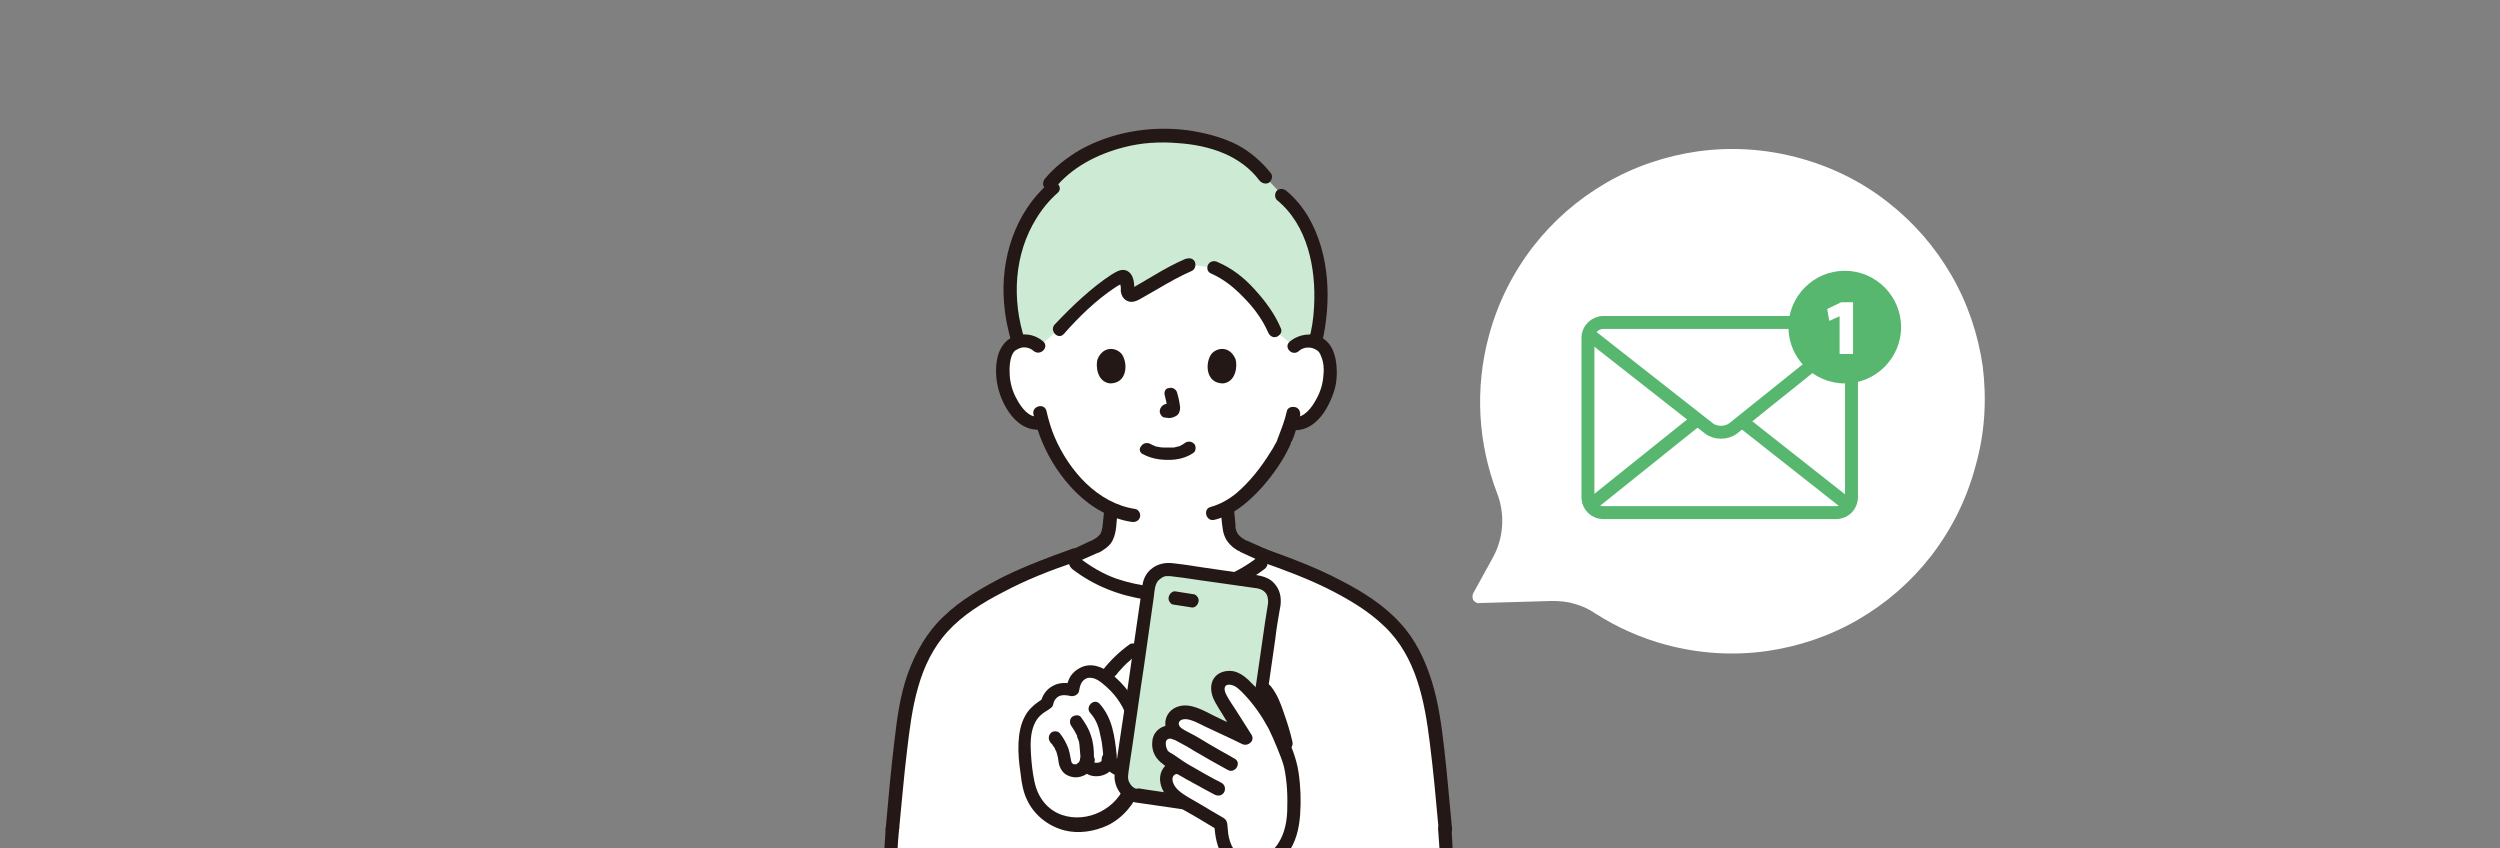
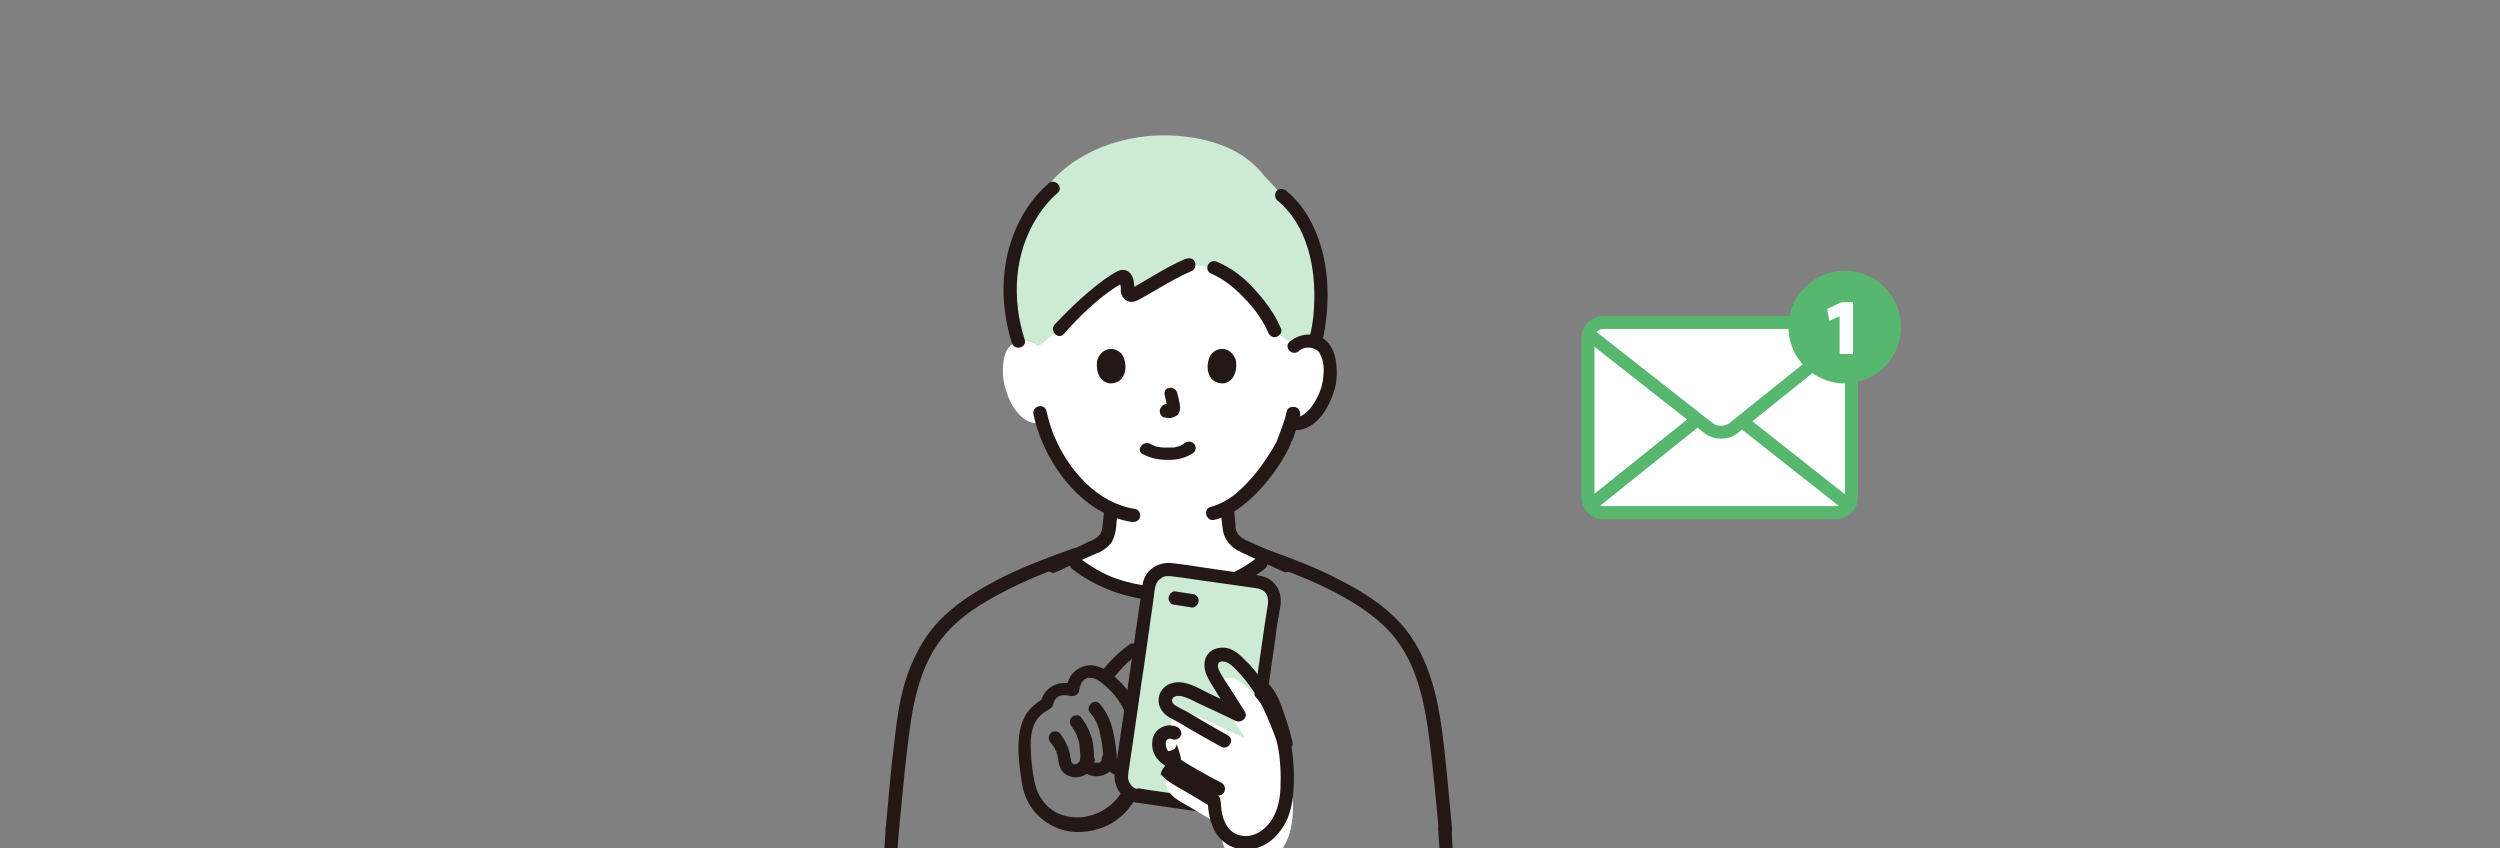
<svg xmlns="http://www.w3.org/2000/svg" xmlns:xlink="http://www.w3.org/1999/xlink" version="1.1" id="b" x="0px" y="0px" viewBox="0 0 483.8 164.1" style="enable-background:new 0 0 483.8 164.1;" xml:space="preserve">
  <rect x="0" y="0" width="483.8" height="164.1" fill="#808080" stroke="none" />
  <style type="text/css">
	.st0{clip-path:url(#SVGID_00000049213266228775244500000012710484803347618998_);}
	.st1{clip-path:url(#SVGID_00000158742369007393732520000004792249256715595427_);}
	.st2{fill:#FFFFFF;}
	.st3{fill:#CDEAD4;}
	.st4{fill:#231815;}
	.st5{fill:none;stroke:#57B76F;stroke-width:2.5;stroke-linejoin:round;}
	.st6{fill:#57B76F;}
</style>
  <g id="c">
    <g>
      <defs>
        <rect id="SVGID_1_" width="483.8" height="164.1" />
      </defs>
      <clipPath id="SVGID_00000093148220051740824380000015312861479993396123_">
        <use xlink:href="#SVGID_1_" style="overflow:visible;" />
      </clipPath>
      <g style="clip-path:url(#SVGID_00000093148220051740824380000015312861479993396123_);">
        <g>
          <defs>
            <rect id="SVGID_00000080180983346353675360000016015722292118207422_" x="154.1" y="17.1" width="144" height="147" />
          </defs>
          <clipPath id="SVGID_00000053515228491691759940000009127131632578751165_">
            <use xlink:href="#SVGID_00000080180983346353675360000016015722292118207422_" style="overflow:visible;" />
          </clipPath>
          <g style="clip-path:url(#SVGID_00000053515228491691759940000009127131632578751165_);">
            <g>
              <path class="st2" d="M250.4,67c0.8-0.8,1.9-1.1,2.8-1c2,0.1,2.9,1.2,3.2,1.8c1.1,1.9,1,5.4,0.3,7.6c-0.5,1.5-1.4,3.9-3.4,5.6        c-0.9,0.7-2.1,1.2-3.3,0.9c0,0-0.1,0-0.3-0.1c-0.4,1.2-0.8,2.5-1.1,3.1c-0.8,2.3-5.4,10.2-11.2,13.3c0.1,1.2,0.2,2,0.3,3.3        c0.2,1.8,0.4,3.1,2.7,4.2c0.1,0,2.7,1.3,5,2.3c-0.8,0.6-1.5,1-1.5,1c-5.5,4.3-11.7,5.9-17.9,5.9s-12.3-1.7-17.9-5.9        c0,0-0.6-0.4-1.3-0.9c2.3-1.1,5.1-2.4,5.2-2.4c2.3-1.1,2.5-2.4,2.7-4.2c0.1-1.2,0.2-1.9,0.3-2.9c-2.9-1.3-5.4-3.4-7.8-6.3        c-3-3.6-4.6-7.4-5.6-10.5c-1.3,0.3-2.7-0.1-3.6-0.9c-2.1-1.7-2.9-4-3.4-5.6c-0.7-2.2-0.8-5.7,0.3-7.6c0.4-0.6,1.2-1.7,3.2-1.8        c0.9,0,2,0.2,2.8,1c0,0-6.4-23,24.7-23S250.5,67,250.4,67L250.4,67L250.4,67z" />
              <path class="st3" d="M254.2,47.1c-1.2-3.7-3.2-7-6.1-9.4l-3.3-3.5c-3.7-4.9-9.8-7.6-18.4-8C215,25.9,206.7,31,203,35.7        l0.8,0.8c-7.6,6.6-10.4,18.5-6.7,29.7c0.3-0.1,0.7-0.2,1.2-0.2c0.9,0,2,0.2,2.8,1l3.9-3.3c3-3.3,8.2-8.3,11.9-10.2        c0.4-0.2,1,0.1,1.2,0.8c0.2,0.7,0.2,1.2,0.1,1.7c-0.1,0.8,0.6,1.3,1.3,1c2.6-1.5,7.3-4.4,10.6-5.8l4.9,0.6        c1.6,0.7,2.8,1.3,4.5,2.8c3,2.6,5.8,6.1,7.1,9.3l3.9,3.1c0.8-0.8,1.9-1.1,2.8-1c0.5,0,0.9,0.1,1.3,0.2        C256.1,60.2,256.1,53.1,254.2,47.1L254.2,47.1L254.2,47.1z" />
              <path class="st4" d="M198.3,65.7c-2.5-7.7-2.1-16.5,2.3-23.5c1.1-1.8,2.5-3.5,4.1-4.9c1.2-1.1-0.6-2.9-1.8-1.8        c-6.5,5.7-9.3,14.6-8.6,23.1c0.2,2.6,0.7,5.2,1.5,7.7C196.3,68,198.8,67.3,198.3,65.7L198.3,65.7L198.3,65.7z" />
              <path class="st4" d="M247.1,38.7c6,4.9,7.6,13.3,7.2,20.6c-0.1,2.2-0.4,4.3-1,6.5c-0.4,1.6,2.1,2.3,2.5,0.7        c1.9-8,1.6-17.3-2.6-24.5c-1.1-1.9-2.6-3.7-4.3-5.1c-0.5-0.4-1.3-0.5-1.8,0C246.7,37.3,246.6,38.2,247.1,38.7L247.1,38.7        L247.1,38.7z" />
              <path class="st4" d="M234.3,52.9c2.5,1.1,4.5,2.7,6.4,4.7c1.9,1.9,3.6,4.2,4.7,6.7c0.3,0.7,0.9,1.1,1.6,0.9        c0.6-0.2,1.2-0.9,0.9-1.6c-1.2-2.9-3.1-5.4-5.2-7.7c-2-2.2-4.3-4-7.1-5.2c-0.6-0.3-1.4-0.2-1.8,0.5        C233.5,51.7,233.6,52.6,234.3,52.9L234.3,52.9L234.3,52.9z" />
              <path class="st4" d="M205.9,64.6c2.9-3.3,6.2-6.5,9.8-8.9c0.4-0.3,0.8-0.5,1.2-0.7c0.1,0,0.5-0.2,0.5-0.3c0,0.1-0.5-0.2-0.6,0        c-0.1,0.1,0.1,0.7,0.1,0.9c0,0.3,0,0.5,0,0.8c0.1,0.7,0.4,1.3,1,1.7c1.1,0.7,2.2,0.1,3.2-0.5c0.9-0.5,1.9-1.1,2.8-1.6        c2.2-1.3,4.5-2.6,6.8-3.6c0.6-0.3,0.8-1.2,0.5-1.8c-0.4-0.7-1.1-0.7-1.8-0.5c-2.1,0.9-4.1,2-6.1,3.2c-1,0.6-1.9,1.1-2.9,1.7        c-0.4,0.2-0.8,0.5-1.2,0.7c-0.1,0-0.2,0.1-0.3,0.2c-0.2,0.2,0.2-0.1,0.4,0c0,0,0.2,0.2,0.2,0.2c0,0,0-0.3,0-0.4        c0-1.2-0.2-2.7-1.4-3.3c-1.1-0.5-2.1,0.2-3.1,0.8c-2,1.3-3.8,2.8-5.5,4.3c-1.9,1.7-3.7,3.5-5.4,5.3        C203,64,204.8,65.9,205.9,64.6L205.9,64.6L205.9,64.6z" />
-               <path class="st4" d="M204,36.6c3.3-4.2,8.4-6.8,13.5-8.1c3.4-0.9,7-1.1,10.5-0.8c3,0.2,6.1,0.8,8.9,2c2.6,1.1,5.1,2.9,6.8,5.2        c0.4,0.5,1.1,0.8,1.8,0.5c0.5-0.3,0.9-1.2,0.5-1.8c-1.8-2.3-4-4.2-6.6-5.6c-3-1.5-6.2-2.3-9.6-2.8c-7.1-0.9-14.5,0.3-20.8,3.8        c-2.5,1.5-4.9,3.3-6.8,5.6c-0.4,0.5-0.5,1.3,0,1.8C202.6,37,203.5,37.1,204,36.6L204,36.6L204,36.6z" />
              <path class="st4" d="M249,79.7c-0.4,1.8-1.1,3.5-1.7,5.1c0.1-0.2,0.1-0.2,0,0c-0.1,0.1-0.1,0.2-0.1,0.3        c-0.1,0.3-0.2,0.5-0.4,0.8c-0.3,0.6-0.6,1.1-1,1.7c-1.8,2.9-4,5.7-6.6,7.9c-1.5,1.2-3.1,2.1-4.9,2.6c-1.6,0.4-0.9,2.9,0.7,2.5        c3.8-0.9,6.9-3.7,9.4-6.5c2-2.3,3.9-5,5.2-7.8c0.1-0.2,0.2-0.4,0.2-0.6c0-0.1,0.1-0.3,0.1-0.2c-0.1,0.2,0-0.1,0.1-0.1        c0.1-0.2,0.1-0.3,0.2-0.5c0.1-0.2,0.2-0.5,0.3-0.8c0.4-1.2,0.8-2.4,1.1-3.7c0.1-0.7-0.2-1.4-0.9-1.6        C249.9,78.6,249.1,78.9,249,79.7L249,79.7L249,79.7z" />
              <path class="st4" d="M200,80.2c0.8,3.7,2.3,7.2,4.4,10.4c2.2,3.3,5.2,6.5,8.8,8.4c1.8,1,3.8,1.7,5.8,2        c0.7,0.1,1.4-0.2,1.6-0.9c0.2-0.6-0.2-1.5-0.9-1.6c-7.3-1.1-12.8-7.4-15.6-13.9c-0.7-1.6-1.2-3.4-1.6-5.1        C202.1,77.9,199.6,78.6,200,80.2L200,80.2L200,80.2z" />
              <path class="st4" d="M221.2,87.9c1.5,0.8,3.1,1.1,4.9,1.1c1.8,0,3.5-0.4,4.9-1.4c0.5-0.4,0.5-1.4,0-1.8        c-0.6-0.5-1.3-0.4-1.8,0c0.4-0.3,0.1-0.1,0,0c-0.1,0.1-0.2,0.1-0.3,0.2c-0.1,0-0.1,0.1-0.2,0.1c-0.2,0.1,0-0.1,0.1,0        c-0.1,0-0.4,0.1-0.4,0.2c-0.4,0.1-0.8,0.2-1.2,0.3c0.2,0,0,0-0.1,0c-0.1,0-0.2,0-0.3,0c-0.3,0-0.6,0-0.8,0c-0.2,0-0.5,0-0.7,0        c-0.1,0-0.2,0-0.3,0c0,0-0.4-0.1-0.2,0c-0.4-0.1-0.7-0.1-1.1-0.2c-0.1,0-0.3-0.1-0.4-0.2c-0.3-0.1,0.2,0.1-0.1,0        c-0.2-0.1-0.4-0.2-0.6-0.3c-0.6-0.3-1.4-0.2-1.8,0.5C220.4,86.8,220.5,87.6,221.2,87.9L221.2,87.9L221.2,87.9z" />
              <path class="st4" d="M225.4,76.5c0.2,0.8,0.4,1.6,0.5,2.4c0-0.1,0-0.2,0-0.3c0,0.1,0,0.2,0,0.3c0-0.1,0-0.2,0-0.3        c0,0.1,0,0.1,0,0.2c0-0.1,0.1-0.2,0.1-0.3c0,0,0,0.1-0.1,0.1c0.1-0.1,0.1-0.2,0.2-0.3c0,0-0.1,0.1-0.1,0.1        c0.1-0.1,0.2-0.1,0.3-0.2c-0.1,0-0.1,0.1-0.2,0.1c0.1,0,0.2-0.1,0.3-0.1c-0.1,0-0.2,0.1-0.3,0.1c0.1,0,0.2,0,0.3-0.1        c-0.1,0-0.2,0-0.3,0c0.1,0,0.2,0,0.3,0.1c-0.1,0-0.2,0-0.3-0.1c-0.2-0.1-0.3-0.1-0.5,0c-0.2,0-0.3,0.1-0.5,0.2        c-0.3,0.2-0.5,0.5-0.6,0.8c-0.1,0.3-0.1,0.7,0.1,1c0.2,0.3,0.4,0.6,0.8,0.6c0.3,0,0.5,0.1,0.8,0.1c0.4,0,0.8-0.1,1.2-0.3        c0.5-0.2,0.8-0.6,0.9-1.1c0.1-0.4,0.1-0.8,0-1.2c-0.1-0.8-0.3-1.6-0.5-2.3c-0.2-0.7-0.9-1.1-1.6-0.9        C225.6,75.1,225.2,75.8,225.4,76.5L225.4,76.5L225.4,76.5z" />
              <path class="st4" d="M212.4,69.5c-0.4,1.3-0.1,4.4,2.4,4.7c3.3,0,3.5-3.7,2.4-5.5C216.3,67.3,213.6,66.7,212.4,69.5        L212.4,69.5z" />
              <path class="st4" d="M239.1,69.5c0.4,1.3,0.1,4.4-2.4,4.7c-3.3,0-3.5-3.7-2.4-5.5C235.2,67.3,237.9,66.7,239.1,69.5        L239.1,69.5z" />
              <path class="st4" d="M251.4,67.9c1.1-1,3-0.8,3.9,0.3c-0.2-0.2,0.1,0.1,0.1,0.2c0.1,0.1,0.1,0.2,0.2,0.4        c0.2,0.4,0.3,0.8,0.4,1.2c0.2,0.9,0.2,1.8,0.1,2.7c-0.1,1.6-0.6,3.2-1.4,4.6c-0.8,1.5-2.3,3.6-4.2,3.4        c-0.7-0.1-1.4,0.2-1.6,0.9c-0.2,0.6,0.2,1.5,0.9,1.6c4.5,0.6,7.2-3.8,8.4-7.6c0.6-1.9,0.6-4,0.3-5.9c-0.3-1.6-0.9-3.1-2.3-4.1        c-2-1.4-4.8-1-6.6,0.5C248.3,67.2,250.1,69.1,251.4,67.9L251.4,67.9L251.4,67.9z" />
-               <path class="st4" d="M201.9,66.1c-1.7-1.5-4.1-1.8-6.1-0.8c-1.4,0.7-2.3,2.1-2.7,3.6c-0.9,3.6,0,7.7,2.1,10.8        c1.5,2.2,3.7,3.8,6.5,3.4c0.7-0.1,1.1-1,0.9-1.6c-0.2-0.8-0.9-1-1.6-0.9c-1.9,0.3-3.4-1.8-4.2-3.3c-0.8-1.4-1.3-3-1.4-4.7        c-0.1-1.4,0-3.5,0.8-4.5c-0.1,0.1,0.2-0.2,0.2-0.2c0.2-0.2,0.1-0.1,0.3-0.2c0.3-0.2,0.6-0.3,0.9-0.4c0.8-0.2,1.7,0,2.4,0.6        C201.3,69,203.1,67.2,201.9,66.1L201.9,66.1L201.9,66.1z" />
              <path class="st4" d="M249.1,108.3C248.8,108.2,249.4,108.4,249.1,108.3c-0.1,0-0.2-0.1-0.3-0.2c-0.4-0.2-0.8-0.4-1.2-0.6        c-1.1-0.5-2.1-1-3.2-1.5c-0.9-0.4-1.8-0.8-2.7-1.2c-0.2-0.1-0.4-0.2-0.5-0.2c-0.7-0.3-0.3-0.1-0.2-0.1        c-0.1-0.1-0.2-0.1-0.3-0.2c-0.2-0.1-0.4-0.2-0.6-0.4c0,0-0.2-0.2-0.2-0.2c-0.1-0.1-0.1-0.1-0.2-0.2c-0.1-0.1,0.1,0.1-0.1-0.1        c-0.2-0.4-0.2-0.3-0.4-0.8c0-0.2-0.1-0.3-0.1-0.5c0-0.1,0-0.2,0-0.2c-0.1-0.4,0,0.2,0-0.2c-0.1-1.1-0.2-2.1-0.3-3.2        c-0.1-0.7-0.6-1.3-1.3-1.3c-0.6,0-1.4,0.6-1.3,1.3c0.1,1,0.2,2,0.3,3c0.1,0.8,0.2,1.6,0.5,2.3c0.3,0.8,0.9,1.5,1.6,2.1        c0.4,0.3,0.8,0.6,1.3,0.8c0.1,0.1,0.6,0.3,0,0c0,0,0,0,0,0c0,0,0.1,0,0.1,0.1c2,0.9,3.9,1.8,5.9,2.7c0.9,0.4,1.7,0.8,2.6,1.2        c0.7,0.2,1.4-0.3,1.6-0.9C250.2,109.2,249.8,108.5,249.1,108.3L249.1,108.3L249.1,108.3z" />
              <path class="st4" d="M204.1,110.8c0.8-0.3,1.5-0.6,2.2-1c1.1-0.5,2.3-1.1,3.4-1.6c0.9-0.4,1.8-0.8,2.7-1.2        c0.1,0,0.2-0.1,0.3-0.1c0.2-0.1-0.3,0.1-0.2,0.1c0.3-0.1,0.6-0.3,0.9-0.5c0.8-0.5,1.5-1.1,1.9-1.9c0.4-0.8,0.6-1.7,0.7-2.6        c0.1-1.1,0.2-2.2,0.3-3.4c0.1-0.7-0.6-1.3-1.3-1.3c-0.8,0-1.2,0.6-1.3,1.3c-0.1,1-0.2,1.9-0.3,2.9c0,0.1-0.1,0.5,0,0.3        c0,0.1-0.1,0.3-0.1,0.4c0,0.2-0.1,0.3-0.1,0.5c0,0.1-0.2,0.5-0.1,0.3c-0.1,0.1-0.1,0.2-0.2,0.4c0,0-0.2,0.2-0.1,0.1        c0.1-0.1-0.1,0.1-0.1,0.1c-0.3,0.3-0.5,0.5-0.9,0.7c-0.1,0-0.2,0.1-0.2,0.1c-0.2,0.2,0.4-0.1-0.1,0.1c-0.1,0-0.1,0.1-0.2,0.1        c-0.1,0-0.2,0.1-0.3,0.1c-1.9,0.9-3.8,1.8-5.7,2.7c-0.5,0.2-1,0.5-1.5,0.7c-0.2,0.1-0.3,0.1-0.5,0.2c-0.3,0.2,0.3-0.1,0,0        c-0.7,0.2-1.1,0.9-0.9,1.6C202.7,110.5,203.5,111,204.1,110.8L204.1,110.8L204.1,110.8z" />
-               <path class="st2" d="M174,146.4c0.3-3,0.7-5.8,1.1-8.3c1.2-7.3,3.7-14.1,9.5-18.9c6.2-5.1,14.5-8.7,22.1-11.4        c5.9,5.2,12.5,7.1,19.4,7.1s13.4-2,19.4-7.1c7.6,2.7,15.9,6.2,22.1,11.4c5.9,4.9,8.3,11.6,9.5,19c1,6.2,1.8,14.6,2.5,22.2        c0.7,10.7,1.5,21.6-9.2,27.9c-2.9,1.7-6.3,2.6-9.7,2.7h-65.9c-4.5,0.7-9.2-0.2-13.1-2.5c-10.6-6.3-9.8-17.4-9.1-28.1        C173,155.8,173.5,150.9,174,146.4L174,146.4L174,146.4z" />
              <path class="st4" d="M255,191.6c7,1.8,14.7-0.2,20-5.2c4.4-4.2,5.9-10,6.2-15.9c0.1-3.4-0.1-6.8-0.3-10.1        c0-0.7-0.6-1.3-1.3-1.3c-0.7,0-1.3,0.6-1.3,1.3c0.4,5.4,0.9,11.1-0.6,16.4c-0.7,2.4-1.8,4.8-3.5,6.6c-2,2.2-4.6,4-7.4,5        c-3.5,1.3-7.4,1.5-11.1,0.6C254.1,188.7,253.4,191.2,255,191.6L255,191.6z" />
              <path class="st4" d="M196.4,189.3c-6.3,1.6-13.3-0.3-17.9-5c-3.7-3.9-4.8-9.2-4.9-14.4c-0.1-3.2,0.1-6.4,0.4-9.6        c0.1-0.7-0.6-1.3-1.3-1.3c-0.7,0-1.2,0.6-1.3,1.3c-0.4,5.9-0.9,12,0.8,17.7c1.8,6.2,6.5,10.9,12.5,13.1        c4,1.4,8.4,1.6,12.5,0.6C198.7,191.4,198.1,188.9,196.4,189.3L196.4,189.3L196.4,189.3z" />
              <path class="st4" d="M207.5,106.2c-4.5,1.6-9,3.3-13.3,5.4c-4.1,2.1-8.3,4.5-11.6,7.7c-3.2,3-5.4,6.9-6.9,11        c-1.5,4.2-2.1,8.6-2.6,13c-0.7,5.7-1.2,11.4-1.7,17.1c-0.1,0.7,0.6,1.3,1.3,1.3c0.8,0,1.2-0.6,1.3-1.3c0.5-5,0.9-9.9,1.5-14.9        c0.5-4.2,1-8.5,2.2-12.6c1.1-3.9,2.9-7.6,5.6-10.6c3-3.3,6.9-5.7,10.8-7.7c4.5-2.4,9.3-4.3,14.2-5.9        C209.8,108.1,209.1,105.6,207.5,106.2L207.5,106.2L207.5,106.2z" />
              <path class="st4" d="M244,108.7c4.3,1.5,8.6,3.1,12.7,5.1c4,2,8,4.3,11.2,7.4c6.2,5.9,7.8,14.5,8.8,22.6        c0.7,5.5,1.2,11.1,1.7,16.6c0.1,0.7,0.5,1.3,1.3,1.3c0.6,0,1.4-0.6,1.3-1.3c-0.5-5.1-0.9-10.2-1.5-15.4        c-0.5-4.4-1.1-8.9-2.4-13.1c-1.3-4.2-3.2-8.2-6.2-11.4c-3.1-3.4-7.2-6-11.3-8.1c-4.7-2.5-9.8-4.4-14.8-6.2        C243.1,105.6,242.4,108.1,244,108.7L244,108.7L244,108.7z" />
              <path class="st4" d="M207.6,110.2c8.1,6.2,19.5,7.8,29.1,4.3c2.9-1,5.5-2.5,7.9-4.3c0.6-0.4,0.9-1.1,0.5-1.8        c-0.3-0.5-1.2-0.9-1.8-0.5c-3.9,3-8.5,4.9-13.4,5.5c-4.6,0.6-9.4,0.1-13.8-1.4c-2.6-0.9-5.1-2.4-7.3-4.1        c-0.6-0.4-1.4-0.1-1.8,0.5C206.7,109.1,207,109.7,207.6,110.2L207.6,110.2L207.6,110.2z" />
              <path class="st4" d="M194.9,192.2h64.3c1.7,0,1.7-2.6,0-2.6h-64.3C193.2,189.7,193.2,192.2,194.9,192.2L194.9,192.2        L194.9,192.2z" />
              <path class="st4" d="M218.6,124.7c-2.1,1.5-3.8,3.2-5.4,5.2c-0.2,0.2-0.2,0.7-0.1,1c0.1,0.3,0.3,0.6,0.6,0.8        c0.3,0.2,0.7,0.2,1,0.1s0.6-0.3,0.8-0.6c0-0.1,0.1-0.1,0.1-0.2c0.1-0.1-0.2,0.2,0,0c0.1-0.1,0.2-0.2,0.3-0.3        c0.2-0.2,0.4-0.4,0.5-0.6c0.4-0.4,0.7-0.8,1.1-1.2c0.4-0.4,0.8-0.8,1.2-1.1c0.1-0.1,0.2-0.2,0.3-0.3c0.1,0,0.1-0.1,0.1-0.1        s0.3-0.2,0,0c0.2-0.2,0.4-0.3,0.7-0.5c0.3-0.2,0.5-0.4,0.6-0.8c0.1-0.3,0.1-0.7-0.1-1C220,124.6,219.1,124.3,218.6,124.7        L218.6,124.7L218.6,124.7z" />
              <path class="st4" d="M213.2,146.9C213.2,147.1,213.2,147.1,213.2,146.9c0,0.1,0,0.2,0,0.2c0,0.1-0.1,0.4-0.1,0.2        c0.1-0.2-0.3,0.3,0,0c-0.1,0.1-0.1,0.1-0.2,0.2c0.1-0.1,0.1-0.1,0,0c-0.1,0.1-0.3,0.1,0,0c-0.2,0-0.3,0.1-0.5,0.1        c-0.1,0-0.1,0-0.2,0c0.2,0,0.2,0,0.1,0c-0.1,0-0.2,0-0.2,0c-0.1,0-0.4,0-0.2,0c0,0-0.1,0-0.1,0c-0.1-0.1-0.2-0.1,0,0        c-0.1-0.1-0.1-0.1-0.1,0c0.1,0.1,0.1,0,0-0.1c0.1,0.1,0-0.2,0-0.1c0-0.2,0-0.6,0-0.9c0-1.4-0.1-2.8-0.6-4.2        c-0.4-1.3-1.1-2.4-1.9-3.5c-0.4-0.6-1.4-0.4-1.8,0c-0.5,0.5-0.4,1.3,0,1.8c0.3,0.4,0.7,1.1,1,1.7c0.1,0.1,0.1,0.2,0,0.1        c0,0.1,0.1,0.2,0.1,0.3c0.1,0.2,0.1,0.4,0.2,0.5c0.1,0.3,0.2,0.7,0.2,1c0.1,0.8,0.1,1.6,0.2,2.4c0,0.5,0,0.9,0.1,1.4        c0.1,0.5,0.3,0.9,0.6,1.3c0.9,1,2.5,1.1,3.7,0.7c1.5-0.5,2.2-1.7,2.3-3.2c0.1-0.7-0.6-1.3-1.3-1.3        C213.7,145.6,213.2,146.2,213.2,146.9L213.2,146.9L213.2,146.9z" />
              <path class="st4" d="M209,146.9c0,0.1,0,0.2-0.1,0.4c0,0.1,0,0.1-0.1,0.2c0.1-0.2,0.1-0.2,0-0.1c0,0-0.1,0.2-0.1,0.2        c0.1-0.1,0.1-0.2,0.1-0.1c0,0-0.1,0.1-0.1,0.1c0,0-0.1,0.1-0.1,0.1c0.2-0.1,0.2-0.1,0.1-0.1c-0.1,0-0.1,0.1-0.2,0.1        c-0.1,0-0.1,0.1-0.1,0.1c0.2-0.1,0.2-0.1,0.1,0c-0.1,0-0.2,0.1-0.2,0.1c-0.1,0-0.1,0-0.2,0c-0.1,0-0.1,0,0.1,0        c0,0-0.3,0-0.4,0c0.2,0,0.2,0,0.1,0c-0.1,0-0.1,0-0.1,0c0.1,0.1,0.2,0.1,0,0c-0.1,0-0.1-0.1-0.2-0.1c-0.1-0.1-0.1-0.1,0,0        c-0.1-0.1-0.1-0.1-0.1-0.1c-0.2-0.1,0.1,0.2,0,0c0-0.1-0.1-0.1-0.1-0.2c0.1,0.2,0.1,0.2,0,0.1c0-0.1-0.1-0.2-0.1-0.3        c-0.2-0.9-0.3-1.8-0.6-2.6c-0.4-1-0.9-1.9-1.6-2.8c-0.4-0.5-1.4-0.5-1.8,0c-0.5,0.6-0.4,1.3,0,1.8c0.1,0.1,0.2,0.3,0.1,0.1        c0.1,0.1,0.1,0.2,0.2,0.2c0.1,0.2,0.2,0.4,0.4,0.6c0.1,0.1,0.2,0.3,0.2,0.5c0,0,0,0.1,0.1,0.1c0.1,0.1-0.1-0.2,0-0.1        c0,0.1,0.1,0.2,0.1,0.3c0.3,0.8,0.4,1.6,0.5,2.3c0.2,1,0.8,2,1.8,2.4c1.1,0.5,2.2,0.4,3.2-0.1c1-0.5,1.7-1.4,1.9-2.5        c0.1-0.4,0.1-0.7-0.1-1c-0.2-0.3-0.5-0.5-0.8-0.6C210,145.8,209.1,146.2,209,146.9L209,146.9L209,146.9z" />
              <path class="st4" d="M217.9,151.4c-1.6,5.1-7.5,8-12.4,6.3c-2.9-1-4.7-3.5-5.3-6.4c-0.4-1.8-0.6-3.8-0.7-5.6        c-0.1-1.8-0.1-3.7,0.6-5.4c0.3-0.7,0.7-1.4,1.3-1.9c0.6-0.6,1.4-0.9,2.1-1.5c0.4-0.4,0.3-0.8,0.5-1.2c0.2-0.4,0.5-0.7,0.8-0.9        c0.7-0.4,1.6-0.3,2.4-0.1c0.6,0.1,1.4-0.2,1.6-0.9c0.2-1.1,0.4-2,1.4-2.5c0.2-0.1,0.6-0.2,1.1-0.1c0.8,0.1,1.5,0.6,2.1,1.1        c1,0.8,2.1,1.9,2.8,2.9c0.7,1,1.4,2.1,1.7,3.3c0.6,2.4,0.4,5,0.2,7.4c0,0.2,0,0.4-0.1,0.7c0,0.1,0,0.1,0,0.2        c0,0.3,0.1-0.3,0,0.1c-0.1,0.3-0.2,0.5-0.4,0.7c-0.4,0.2-0.9,0-1.2-0.2c0,0-0.2-0.2-0.1-0.1c0,0-0.2-0.4-0.1-0.1        c-0.1-0.4-0.1-0.7-0.1-1.1c-0.4-3.6-0.8-7.1-3.3-9.9c-1.1-1.2-2.9,0.6-1.8,1.8c1.2,1.3,1.7,2.9,2,4.6c0.2,0.8,0.3,1.6,0.4,2.5        c0.1,0.9,0.1,1.9,0.4,2.8c0.5,1.7,2.5,2.6,4.2,2.3c1.6-0.3,2.6-1.8,2.7-3.3c0.3-2.8,0.4-5.9-0.1-8.7c-0.3-1.5-1.2-3-2.1-4.2        c-1-1.4-2.3-2.7-3.7-3.8c-1.6-1.2-3.7-2-5.7-1c-0.8,0.4-1.4,0.9-1.9,1.6c-0.5,0.8-0.7,1.6-0.9,2.5c0.5-0.3,1.1-0.6,1.6-0.9        c-1.4-0.3-2.8-0.4-4.1,0.3c-1.2,0.6-2.1,1.8-2.4,3.2c0.2-0.3,0.4-0.5,0.6-0.8c-1.4,0.9-2.8,1.9-3.6,3.4        c-0.9,1.6-1.2,3.4-1.3,5.2c-0.1,2,0.1,4,0.4,6c0.2,1.8,0.5,3.6,1.3,5.2c1.4,2.9,4.1,5,7.2,5.8c2.8,0.7,5.8,0.2,8.4-1        c3-1.5,5.2-4.2,6.3-7.3C220.9,150.5,218.4,149.8,217.9,151.4L217.9,151.4L217.9,151.4z" />
              <path class="st3" d="M220.5,154.1l16.2,2.4c2.2,0.3,4.3-1.2,4.6-3.4l5.2-35.7c0.3-2.2-1.2-4.3-3.4-4.6l-16.2-2.3        c-2.2-0.3-4.3,1.2-4.6,3.4l-5.2,35.7C216.7,151.7,218.3,153.8,220.5,154.1L220.5,154.1L220.5,154.1z" />
              <path class="st4" d="M219.8,155.3c4.4,0.6,8.8,1.3,13.1,1.9c1,0.1,2,0.3,3,0.4c0.8,0.1,1.5,0.2,2.3,0.2c2.1-0.3,4-1.9,4.3-4.1        c0-0.2,0.1-0.5,0.1-0.8c0.6-4.2,1.2-8.4,1.8-12.6c0.8-5.6,1.6-11.1,2.4-16.7c0.2-1.8,0.5-3.6,0.8-5.3c0.1-0.4,0.1-0.7,0.2-1.1        c0.2-1.6-0.1-3.1-1.2-4.3c-1.4-1.6-3.6-1.6-5.6-1.9c-2.8-0.4-5.5-0.8-8.3-1.2c-1.9-0.3-3.8-0.6-5.7-0.8        c-2.9-0.4-5.5,1.3-5.9,4.2c-0.5,3.7-1.1,7.3-1.6,11c-0.8,5.7-1.6,11.3-2.5,17c-0.3,2-0.6,4.1-0.9,6.1        c-0.1,1.1-0.5,2.3-0.4,3.4C215.9,152.9,217.5,154.9,219.8,155.3c0.7,0.1,1.4-0.2,1.6-0.9c0.2-0.6-0.2-1.5-0.9-1.6        c-0.8-0.1-1.5-0.5-1.9-1.3c-0.2-0.3-0.3-0.7-0.3-1.1c0-0.1,0-0.6,0-0.2c0,0,0,0,0,0c0-0.3,0.1-0.6,0.1-0.9        c0.2-1.6,0.5-3.2,0.7-4.7c0.8-5.3,1.5-10.6,2.3-15.8c0.6-4.5,1.3-8.9,1.9-13.4c0.1-1,0.2-2.4,0.9-3.1c0.2-0.2,0.5-0.4,0.8-0.6        c0.1-0.1,0.4-0.1,0.5-0.2c0.1,0,0.2,0,0.4,0c0.1,0,0.5,0,0.3,0c-0.2,0,0.2,0,0.3,0c0.8,0.1,1.6,0.2,2.4,0.3        c4.6,0.7,9.3,1.3,14,2c1,0.1,1.9,0.5,2.3,1.4c0.1,0.3,0.2,0.7,0.2,1c0,0,0,0.6,0,0.2c0,0,0,0,0,0c0,0.1,0,0.2,0,0.3        c-0.2,1.3-0.4,2.6-0.6,3.8c-0.7,5.1-1.5,10.2-2.2,15.2c-0.7,4.8-1.4,9.6-2.1,14.4c-0.1,0.9-0.2,1.8-0.4,2.8        c-0.1,0.6-0.3,1.1-0.6,1.5c-0.3,0.3-0.6,0.5-0.9,0.6c-0.1,0.1-0.3,0.1-0.4,0.1c-0.1,0-0.2,0-0.4,0c0,0-0.6,0-0.2,0        c-0.4-0.1-0.9-0.1-1.3-0.2c-4.8-0.7-9.6-1.4-14.5-2.1c-0.4-0.1-0.8-0.1-1.2-0.2c-0.7-0.1-1.4,0.2-1.6,0.9        C218.7,154.3,219.1,155.2,219.8,155.3L219.8,155.3L219.8,155.3z" />
              <path class="st4" d="M231,115c-1.1-0.2-2.1-0.3-3.2-0.5c-0.4-0.1-0.7-0.1-1,0.1c-0.3,0.2-0.5,0.5-0.6,0.8        c-0.1,0.3-0.1,0.7,0.1,1c0.2,0.3,0.4,0.6,0.8,0.6c1.1,0.2,2.1,0.3,3.2,0.5c0.4,0.1,0.7,0.1,1-0.1c0.3-0.2,0.5-0.5,0.6-0.8        c0.1-0.3,0.1-0.7-0.1-1C231.6,115.3,231.3,115,231,115L231,115L231,115z" />
              <path class="st2" d="M245.6,138.5c-1.2-2-2.6-3.8-4.3-5.4c-0.7-0.7-1.5-1.5-2.5-1.8s-2.2-0.1-2.8,0.8c-0.8,1.2,0,2.8,0.7,4        c1.4,2.3,2.9,4.5,4.3,6.8c-2.8-1.3-5.6-2.6-8.4-3.9c-1.2-0.6-2.6-1.2-3.9-1c-1.4,0.2-2.4,1.4-2,2.7c0.2,0.8,0.7,1.2,1.3,1.5        c-0.5-0.2-0.8-0.3-0.8-0.3c-1.4-0.6-2.7,0.3-2.9,1.3c-0.2,0.9,0.2,1.9,0.8,2.7c0.8,1,1.8,1.7,2.9,2.3        c-0.4,0.7-0.8,1.4-0.8,1.4c-0.9-0.2-1.7,0.8-1.6,1.8c0,0.9,0.5,1.8,1.2,2.5s1.5,1.2,2.3,1.6c2.4,1.4,4.7,2.8,7,4.2        c0.1,2.6,0.8,5.6,3,7.1c1.9,1.3,4.6,1.2,6.6-0.1s3.3-3.4,3.9-5.6s0.7-4.6,0.6-7c-0.1-3.2-0.4-6.5-1.9-9.4        C247.8,142.5,246.8,140.4,245.6,138.5L245.6,138.5L245.6,138.5z" />
              <path class="st4" d="M227.6,140.6c-2.1-0.8-4.4,0.6-4.6,2.8c-0.2,1.6,0.4,3.1,1.6,4.1c2.1,1.8,4.6,3.1,7,4.4        c1.1,0.6,2.3,1.3,3.5,1.9c0.6,0.3,1.4,0.2,1.8-0.5c0.3-0.6,0.2-1.4-0.5-1.8c-2-1-3.9-2.1-5.8-3.2c-1.1-0.6-2.1-1.3-3.1-2        c-0.2-0.1-0.4-0.3-0.6-0.4c-0.1-0.1-0.2-0.1-0.3-0.2c-0.1-0.1,0.1,0.1,0.1,0.1c-0.1,0-0.1-0.1-0.2-0.1        c-0.1-0.1-0.2-0.2-0.4-0.3c-0.1-0.1-0.1-0.1-0.1-0.1c0,0,0,0-0.1-0.1c0.2,0.2,0,0,0-0.1c-0.3-0.5-0.4-1.3-0.2-1.8        c0,0.1,0.1-0.1,0.1-0.1c0.1-0.1,0.1-0.1,0.3-0.2c0.2-0.1,0.6-0.1,0.9,0.1c0.6,0.2,1.4-0.3,1.6-0.9        C228.7,141.5,228.3,140.8,227.6,140.6L227.6,140.6L227.6,140.6z" />
-               <path class="st4" d="M227.8,147.2c-1.6,0.1-2.8,1.1-3.2,2.6c-0.4,1.6,0.3,3.2,1.3,4.5c1.2,1.4,2.9,2.3,4.5,3.2        c1.8,1,3.5,2.1,5.2,3.1c-0.2-0.4-0.4-0.7-0.6-1.1c0.1,2.2,0.5,4.6,1.8,6.5c1.5,2.1,3.8,3.1,6.3,2.9c2.6-0.3,4.6-1.7,6.1-3.8        c1.6-2.1,2.2-4.8,2.4-7.4c0.2-2.7,0.1-5.5-0.3-8.2c-0.4-2.7-1.4-5.1-2.5-7.6c-1-2.4-2.3-4.6-3.9-6.6c-0.8-1.1-1.6-2.1-2.6-3        c-0.9-1-2-1.9-3.2-2.3c-1.3-0.4-2.9-0.1-3.8,0.8c-1.1,1.1-1.1,2.7-0.6,4.1c0.6,1.5,1.6,2.8,2.4,4.2c0.9,1.5,1.9,2.9,2.8,4.4        c0.6-0.6,1.2-1.2,1.8-1.8c-2.3-1.1-4.6-2.1-6.8-3.2c-2-1-4.5-2.5-6.8-1.8c-2.2,0.6-3.3,3-2.1,5.1c0.5,0.8,1.2,1.4,2.1,1.8        c0.9,0.5,1.9,1,2.8,1.6c2.2,1.3,4.5,2.6,6.7,3.8c1.4,0.8,2.8-1.4,1.3-2.2c-2.1-1.2-4.3-2.4-6.4-3.7c-1-0.6-1.9-1.1-2.9-1.6        c-0.5-0.3-1.5-0.7-1.5-1.5c0.1-0.8,1.1-0.9,1.7-0.8c1.1,0.2,2.2,0.8,3.2,1.3c2.5,1.2,5,2.3,7.4,3.5c1.1,0.5,2.5-0.6,1.8-1.8        c-0.9-1.4-1.7-2.7-2.6-4.1c-0.8-1.3-1.8-2.6-2.4-3.9c-0.4-0.9-0.3-1.8,0.8-1.7c1.2,0.1,2.1,1.2,2.8,1.9c1.9,2,3.4,4.2,4.7,6.6        c0.6,1.2,1.1,2.4,1.6,3.6c0.5,1.3,1.1,2.6,1.4,3.9c0.6,2.8,0.7,5.7,0.6,8.5c-0.1,2.5-0.7,5.2-2.5,7.2        c-1.5,1.7-3.9,2.7-6.1,1.7c-2-0.9-2.8-3.4-2.9-5.4c-0.1-0.9,0-1.7-0.8-2.2c-0.8-0.5-1.6-0.9-2.4-1.4c-1.5-0.9-3-1.8-4.6-2.7        c-1.1-0.7-2.4-1.5-2.8-2.8c-0.1-0.2-0.1-0.4-0.1-0.7c0,0.2,0-0.1,0-0.1c0-0.1,0.1-0.3,0.1-0.3c0.1-0.2,0.3-0.5,0.7-0.5        c0.7-0.1,1.3-0.6,1.3-1.3C229.1,147.9,228.5,147.2,227.8,147.2L227.8,147.2L227.8,147.2z" />
+               <path class="st4" d="M227.8,147.2c-1.6,0.1-2.8,1.1-3.2,2.6c1.2,1.4,2.9,2.3,4.5,3.2        c1.8,1,3.5,2.1,5.2,3.1c-0.2-0.4-0.4-0.7-0.6-1.1c0.1,2.2,0.5,4.6,1.8,6.5c1.5,2.1,3.8,3.1,6.3,2.9c2.6-0.3,4.6-1.7,6.1-3.8        c1.6-2.1,2.2-4.8,2.4-7.4c0.2-2.7,0.1-5.5-0.3-8.2c-0.4-2.7-1.4-5.1-2.5-7.6c-1-2.4-2.3-4.6-3.9-6.6c-0.8-1.1-1.6-2.1-2.6-3        c-0.9-1-2-1.9-3.2-2.3c-1.3-0.4-2.9-0.1-3.8,0.8c-1.1,1.1-1.1,2.7-0.6,4.1c0.6,1.5,1.6,2.8,2.4,4.2c0.9,1.5,1.9,2.9,2.8,4.4        c0.6-0.6,1.2-1.2,1.8-1.8c-2.3-1.1-4.6-2.1-6.8-3.2c-2-1-4.5-2.5-6.8-1.8c-2.2,0.6-3.3,3-2.1,5.1c0.5,0.8,1.2,1.4,2.1,1.8        c0.9,0.5,1.9,1,2.8,1.6c2.2,1.3,4.5,2.6,6.7,3.8c1.4,0.8,2.8-1.4,1.3-2.2c-2.1-1.2-4.3-2.4-6.4-3.7c-1-0.6-1.9-1.1-2.9-1.6        c-0.5-0.3-1.5-0.7-1.5-1.5c0.1-0.8,1.1-0.9,1.7-0.8c1.1,0.2,2.2,0.8,3.2,1.3c2.5,1.2,5,2.3,7.4,3.5c1.1,0.5,2.5-0.6,1.8-1.8        c-0.9-1.4-1.7-2.7-2.6-4.1c-0.8-1.3-1.8-2.6-2.4-3.9c-0.4-0.9-0.3-1.8,0.8-1.7c1.2,0.1,2.1,1.2,2.8,1.9c1.9,2,3.4,4.2,4.7,6.6        c0.6,1.2,1.1,2.4,1.6,3.6c0.5,1.3,1.1,2.6,1.4,3.9c0.6,2.8,0.7,5.7,0.6,8.5c-0.1,2.5-0.7,5.2-2.5,7.2        c-1.5,1.7-3.9,2.7-6.1,1.7c-2-0.9-2.8-3.4-2.9-5.4c-0.1-0.9,0-1.7-0.8-2.2c-0.8-0.5-1.6-0.9-2.4-1.4c-1.5-0.9-3-1.8-4.6-2.7        c-1.1-0.7-2.4-1.5-2.8-2.8c-0.1-0.2-0.1-0.4-0.1-0.7c0,0.2,0-0.1,0-0.1c0-0.1,0.1-0.3,0.1-0.3c0.1-0.2,0.3-0.5,0.7-0.5        c0.7-0.1,1.3-0.6,1.3-1.3C229.1,147.9,228.5,147.2,227.8,147.2L227.8,147.2L227.8,147.2z" />
              <path class="st4" d="M243.7,134.1c1.1,1.5,1.7,3.1,2.3,4.8c0.6,1.7,1.1,3.5,1.6,5.3c0.2,0.7,0.9,1.1,1.6,0.9        c0.7-0.2,1.1-0.9,0.9-1.6c-0.4-1.8-1-3.7-1.6-5.4c-0.6-1.8-1.3-3.7-2.5-5.2c-0.4-0.6-1.1-0.8-1.8-0.5        C243.6,132.7,243.2,133.6,243.7,134.1L243.7,134.1L243.7,134.1z" />
            </g>
          </g>
        </g>
        <g>
-           <path class="st2" d="M383.7,70.9c-0.9-6.2-2.9-12.2-6.1-17.7c-3.2-5.5-7.3-10.2-12.3-14.1c-5.1-4-11-6.9-17.4-8.6      c-6.4-1.7-12.9-2.1-19.4-1.2c-6.2,0.9-12.2,2.9-17.7,6.1c-5.5,3.2-10.2,7.3-14.1,12.3c-4,5.2-6.9,11-8.6,17.4      c-2.7,10.1-2.1,20.6,1.6,30.3c1.6,4.1,1.3,8.7-0.8,12.5l-3.8,6.9c-0.2,0.4-0.2,0.9,0,1.3c0.2,0.3,0.5,0.5,0.8,0.6      c0.1,0,0.2,0.1,0.4,0l14-0.4c1.4,0,2.9,0.1,4.2,0.5c1.5,0.4,2.9,1,4.2,1.9c4.2,2.7,8.9,4.8,13.8,6.1c6.4,1.7,12.9,2.1,19.4,1.2      c6.2-0.9,12.2-2.9,17.7-6.1c5.5-3.2,10.2-7.3,14.1-12.3c4-5.2,6.9-11,8.6-17.4C384.1,83.9,384.5,77.4,383.7,70.9L383.7,70.9z" />
          <g>
            <g>
              <g>
                <path class="st2" d="M310.3,62.4h45c1.7,0,3,1.3,3,3v30.8c0,1.7-1.3,3-3,3h-45c-1.7,0-3-1.3-3-3V65.4         C307.3,63.7,308.7,62.4,310.3,62.4z" />
                <path class="st5" d="M310.3,62.4h45c1.7,0,3,1.3,3,3v30.8c0,1.7-1.3,3-3,3h-45c-1.7,0-3-1.3-3-3V65.4         C307.3,63.7,308.7,62.4,310.3,62.4z" />
              </g>
              <path class="st5" d="M307,98.4l23.2-18.6c1.3-1,3.4-1,4.7,0l23.6,18.6" />
              <g>
                <path class="st2" d="M358.6,64.3l-23.2,18.6c-1.3,1-3.4,1-4.7,0L307,64.3" />
                <path class="st5" d="M358.6,64.3l-23.2,18.6c-1.3,1-3.4,1-4.7,0L307,64.3" />
              </g>
            </g>
            <g>
              <path class="st6" d="M357,52.4c-6,0-10.9,4.9-10.9,10.9s4.9,10.9,10.9,10.9s10.9-4.9,10.9-10.9S363,52.4,357,52.4z" />
              <polygon class="st2" points="358.6,68.5 356,68.5 356,61.2 356,61.2 354,62.1 353.6,59.8 356.3,58.5 358.6,58.5       " />
            </g>
          </g>
        </g>
      </g>
    </g>
  </g>
</svg>